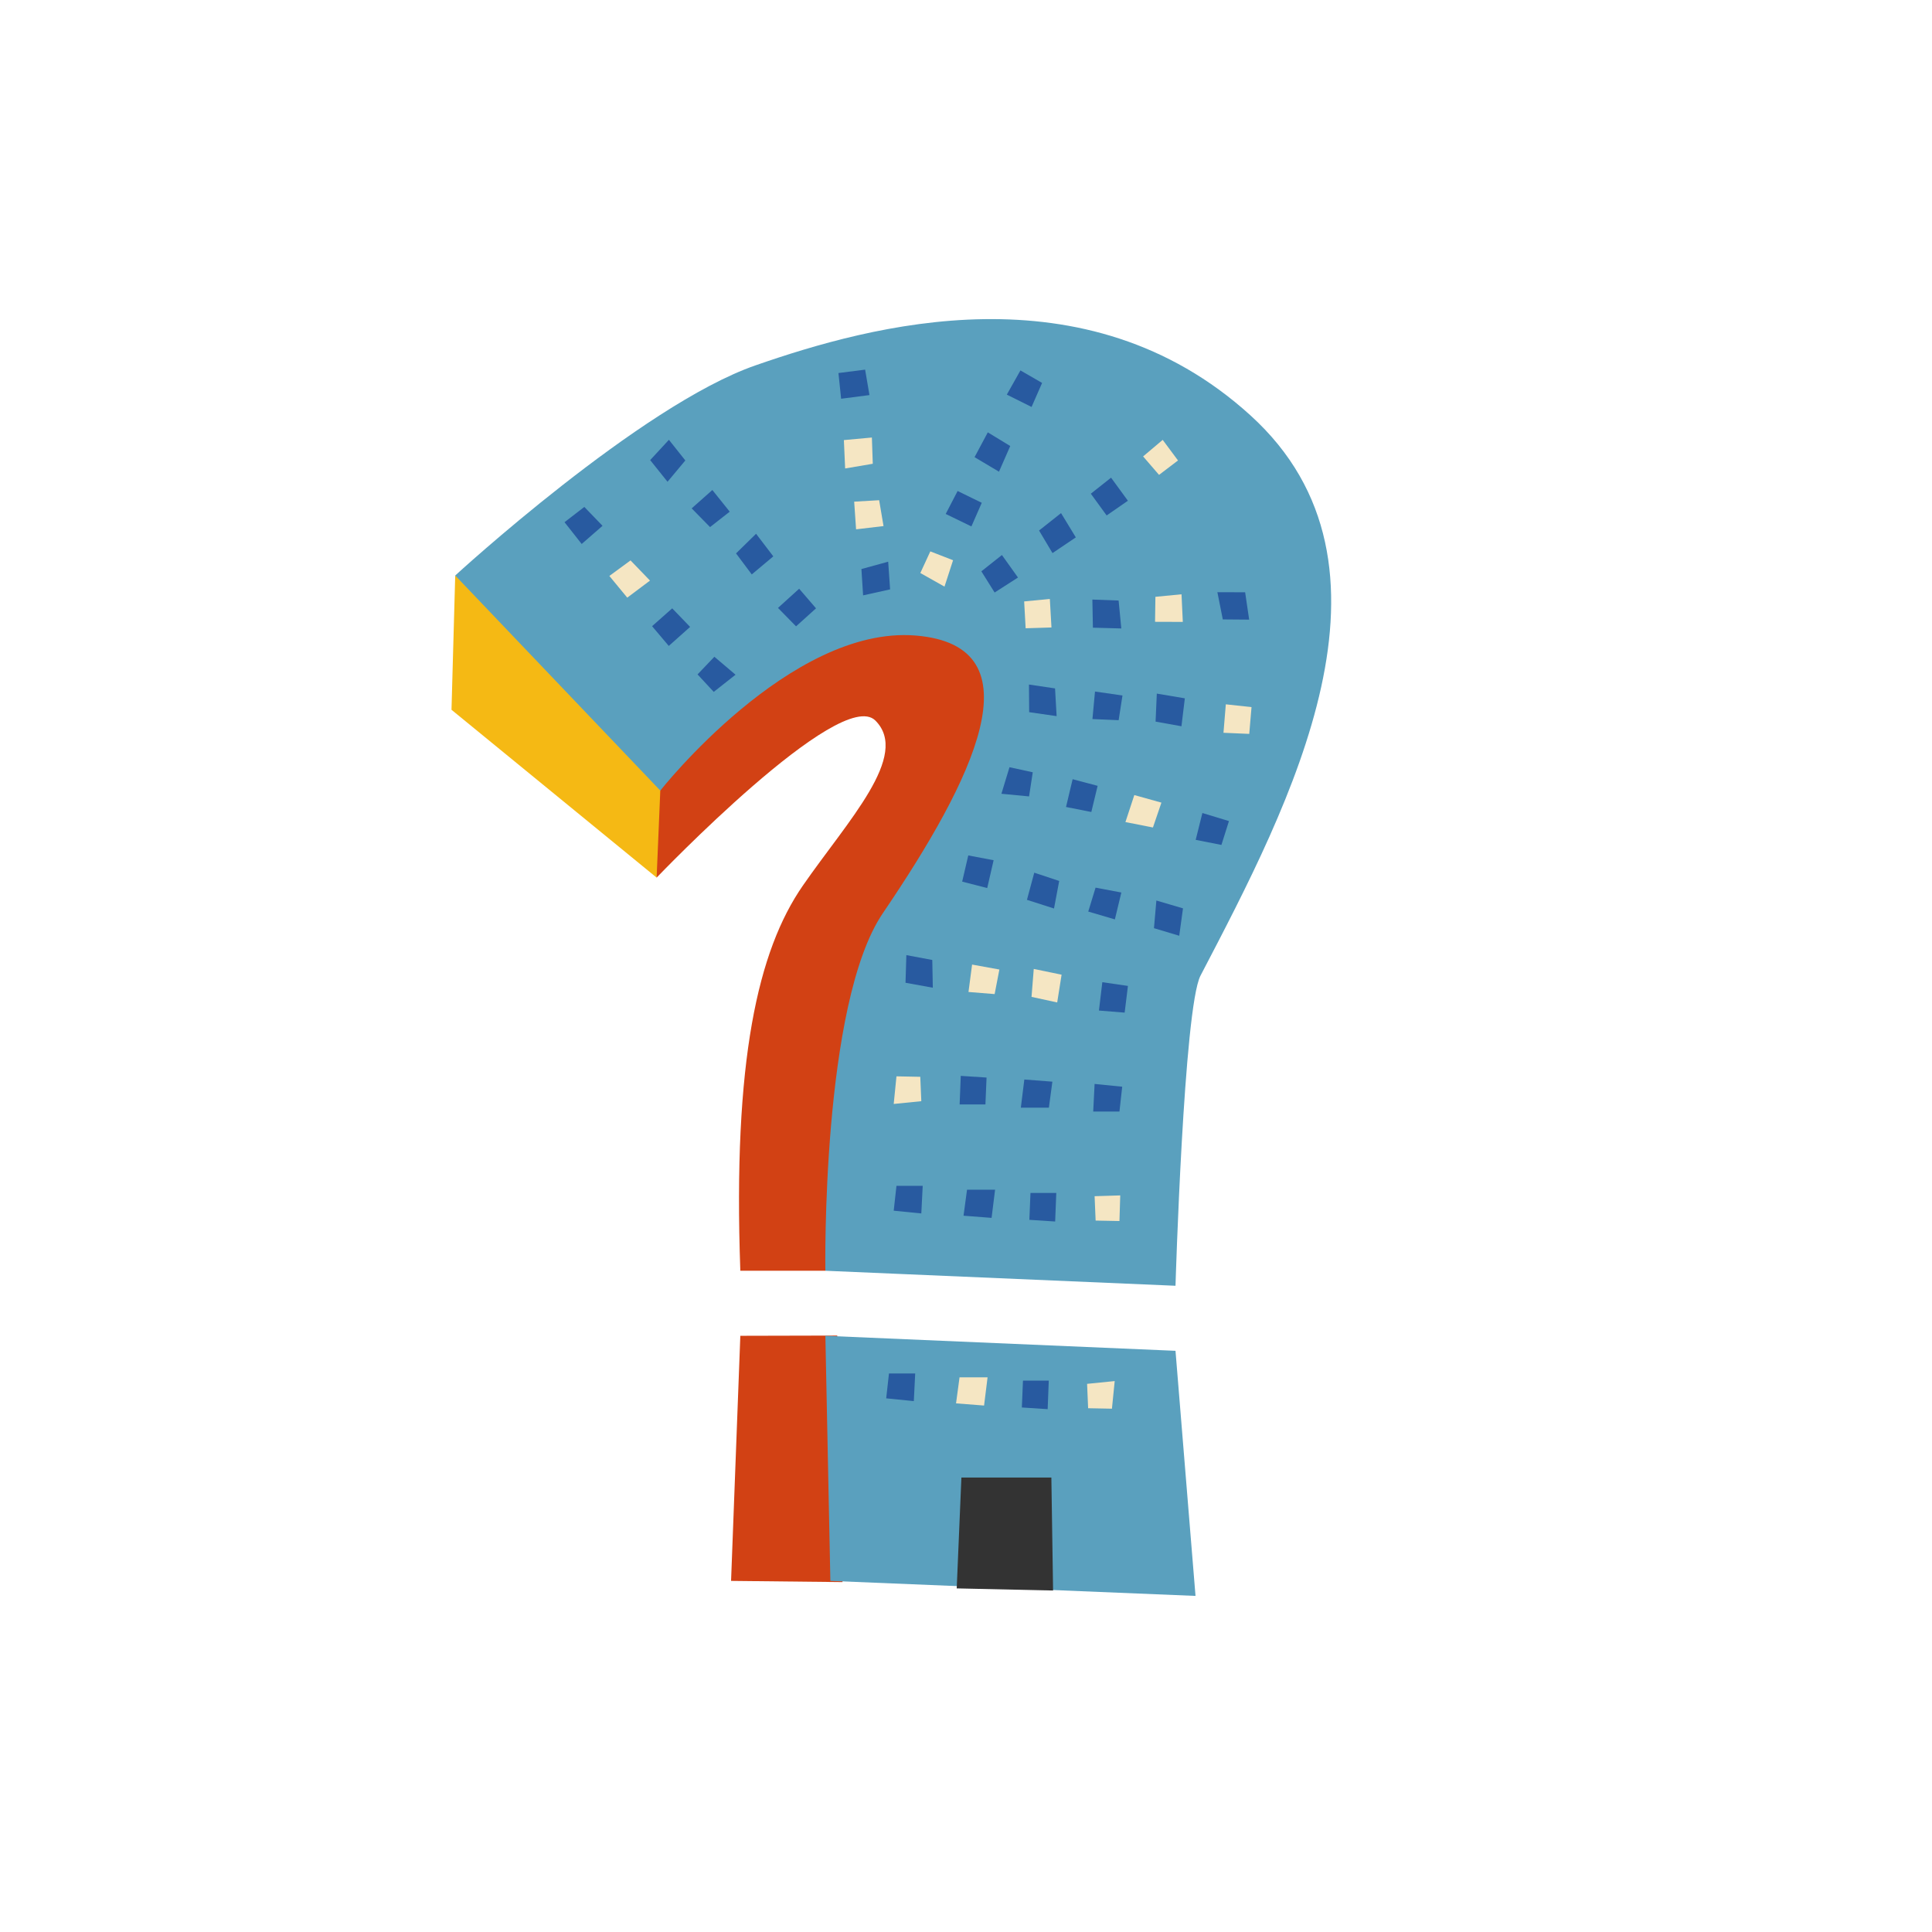
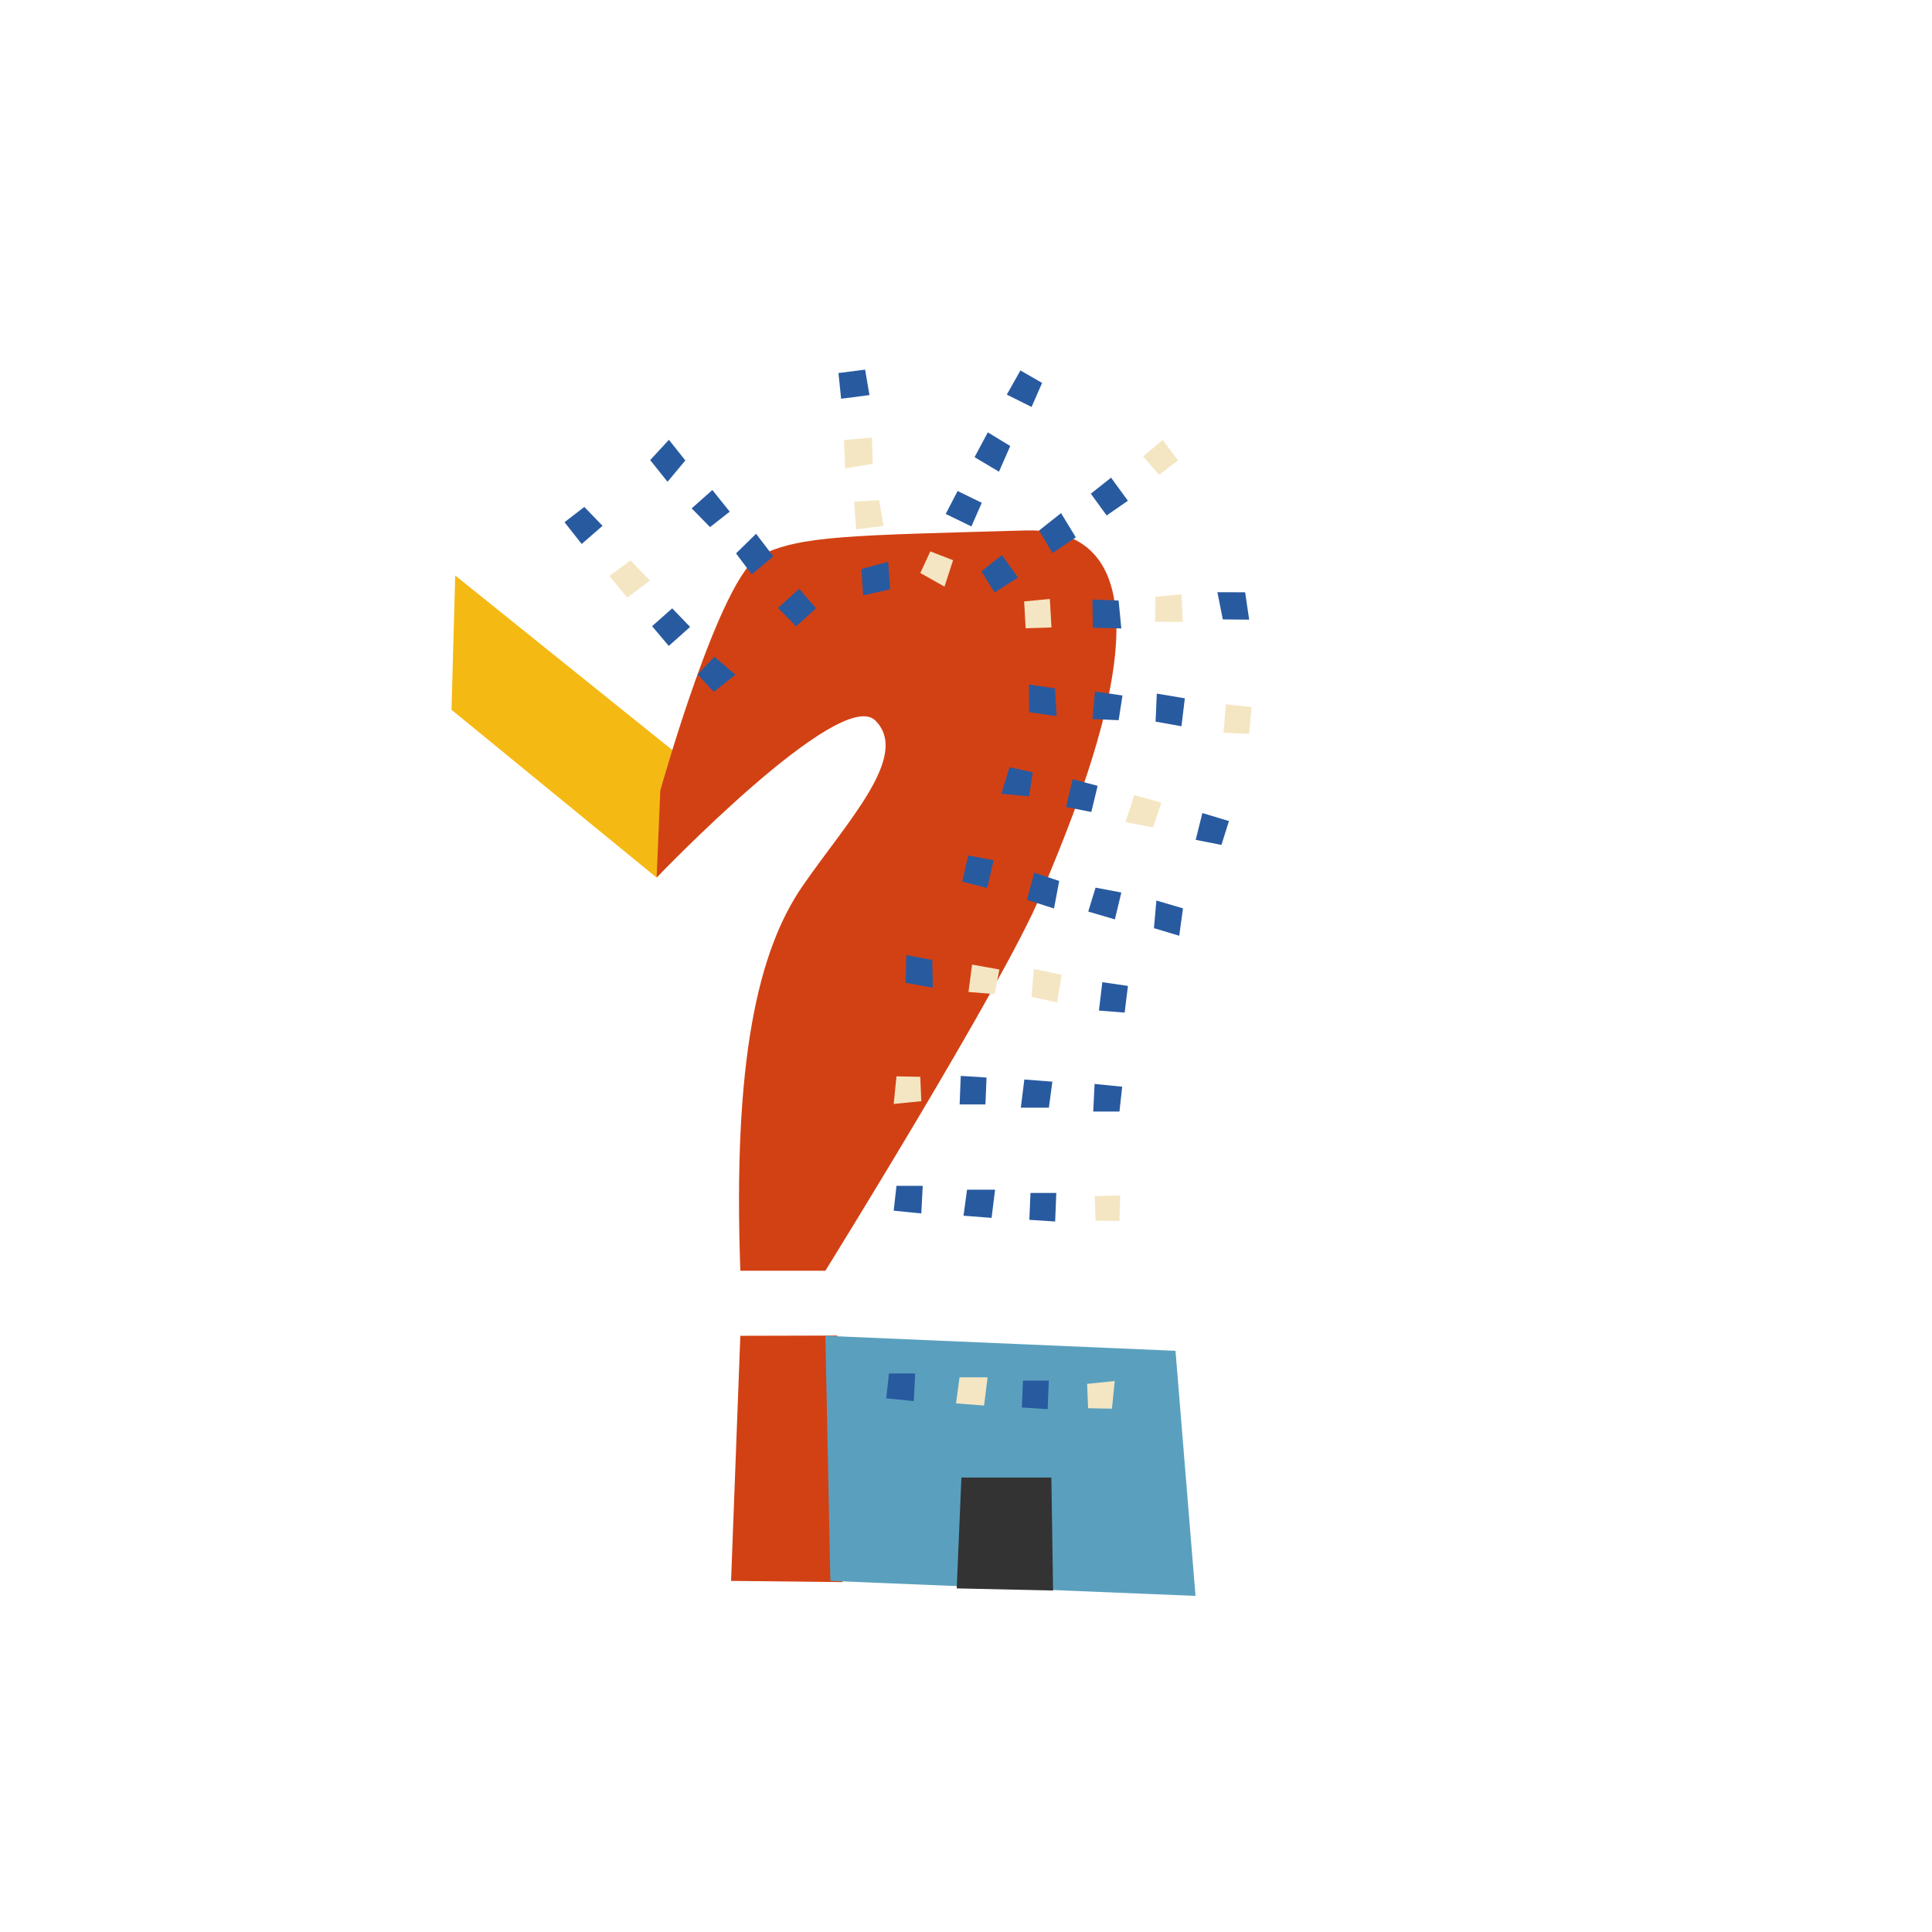
<svg xmlns="http://www.w3.org/2000/svg" version="1.1" id="Layer_1" x="0px" y="0px" viewBox="0 0 1080 1080" style="enable-background:new 0 0 1080 1080;" xml:space="preserve">
  <style type="text/css"> .st0{fill:#F5B914;} .st1{fill:#D24114;} .st2{fill:#5AA0BE;} .st3{fill:#333333;} .st4{fill:#285AA0;} .st5{fill:#F5E6C3;} </style>
  <polygon class="st0" points="254.47,321.71 378.12,421.13 367.06,490.59 252.39,396.77 " />
  <path class="st1" d="M369.11,441.94l-2.05,48.65c0,0,102.71-107.37,122.28-87.8c19.57,19.57-15.38,55.92-40.54,92.27 c-25.17,36.35-39.15,97.86-34.95,215.3h47.53c0,0,100.66-162.17,120.23-209.71s89.48-206.91-8.39-204.12s-125.83,2.8-148.19,13.98 C402.67,321.71,369.11,441.94,369.11,441.94z" />
  <polygon class="st1" points="470.97,884.4 408.67,883.73 413.85,746.72 468.04,746.59 " />
-   <path class="st2" d="M254.47,321.71l114.64,120.23c0,0,72.7-92.27,142.6-86.68s32.16,81.09-18.17,155.18 c-34.46,50.73-32.16,199.92-32.16,199.92l195.73,8.39c0,0,4.65-155.48,13.98-173.36c50.33-96.47,120.23-229.28,27.96-313.16 s-212.5-50.33-276.81-27.96S254.47,321.71,254.47,321.71z" />
  <polygon class="st2" points="464.18,883.73 461.39,746.72 657.11,755.11 668.3,892.12 " />
  <polygon class="st3" points="534.81,887.92 537.43,825.96 587.72,825.96 588.68,889.11 " />
  <g>
    <polygon class="st4" points="696.04,331.09 698.29,346.38 683.55,346.26 680.53,331.04 " />
    <polygon class="st5" points="660.48,332.21 661.2,347.65 645.68,347.6 645.88,333.62 " />
    <polygon class="st4" points="625.31,335.7 626.82,351.31 610.94,350.88 610.64,335.16 " />
    <polygon class="st5" points="586.87,334.81 587.78,350.76 573.34,351.21 572.51,336.2 " />
  </g>
  <g>
    <polygon class="st4" points="575.31,398.11 575.2,382.66 589.78,384.83 590.66,400.32 " />
    <polygon class="st4" points="610.68,401.96 612.11,386.57 627.47,388.78 625.33,402.59 " />
    <polygon class="st4" points="645.98,403.39 646.66,387.73 662.33,390.37 660.44,405.98 " />
    <polygon class="st5" points="683.93,409.63 685.24,393.72 699.61,395.28 698.34,410.25 " />
  </g>
  <g>
    <polygon class="st4" points="564.31,428.88 577.32,431.71 575.25,445.2 559.8,443.72 " />
    <polygon class="st5" points="644.5,462.57 629.12,459.54 634.09,444.45 649.24,448.67 " />
    <polygon class="st4" points="595.91,451.11 599.61,435.58 613.58,439.29 610.06,453.9 " />
    <polygon class="st4" points="668.4,469.48 672.14,454.48 686.99,458.99 682.78,472.32 " />
  </g>
  <g>
    <polygon class="st5" points="625.78,682.57 612.46,682.31 611.89,668.68 626.22,668.24 " />
    <polygon class="st4" points="540.58,665.04 556.26,665.04 554.3,680.8 538.62,679.59 " />
    <polygon class="st4" points="590.47,666.87 589.84,682.83 575.42,681.89 576.04,666.87 " />
    <polygon class="st4" points="515.8,662.89 515.02,678.32 499.59,676.78 501.13,662.89 " />
  </g>
  <g>
    <polygon class="st4" points="661.3,507.78 659.2,523.09 645.07,518.86 646.42,503.4 " />
    <polygon class="st4" points="626.84,498.92 623.22,513.95 608.34,509.57 612.43,496.2 " />
    <polygon class="st4" points="592.1,492.46 589.2,507.86 574.07,503.01 578.16,487.84 " />
    <polygon class="st4" points="555.44,480.87 551.86,496.43 537.86,492.83 541.27,478.19 " />
  </g>
  <g>
    <polygon class="st4" points="506.19,549.37 506.66,533.92 521.15,536.63 521.45,552.14 " />
    <polygon class="st5" points="541.39,554.52 543.4,539.2 558.66,541.97 556.01,555.7 " />
    <polygon class="st5" points="576.63,557.26 577.88,541.64 593.44,544.86 590.98,560.38 " />
    <polygon class="st4" points="614.31,564.9 616.21,549.05 630.52,551.14 628.69,566.06 " />
  </g>
  <g>
    <polygon class="st5" points="501.13,601.68 514.44,601.94 515.02,615.57 499.59,617.12 " />
    <polygon class="st4" points="586.33,619.21 570.65,619.21 572.61,603.45 588.29,604.66 " />
    <polygon class="st4" points="536.44,617.38 537.07,601.42 551.49,602.36 550.86,617.38 " />
    <polygon class="st4" points="611.11,621.36 611.89,605.93 627.32,607.47 625.78,621.36 " />
  </g>
  <g>
    <polygon class="st5" points="621.58,787.47 608.27,787.21 607.69,773.58 623.13,772.03 " />
    <polygon class="st5" points="536.39,769.94 552.06,769.94 550.1,785.71 534.43,784.49 " />
    <polygon class="st4" points="586.27,771.77 585.65,787.73 571.22,786.79 571.85,771.77 " />
    <polygon class="st4" points="511.6,767.79 510.83,783.23 495.39,781.68 496.94,767.79 " />
  </g>
  <g>
    <polygon class="st4" points="398.99,386.77 389.93,377 399.34,367.13 411.17,377.17 " />
    <polygon class="st5" points="352.47,313.27 363.35,324.55 350.64,334.09 340.64,321.96 " />
    <polygon class="st4" points="385.78,350.45 373.85,361.08 364.52,350.04 375.77,340.07 " />
    <polygon class="st4" points="336.82,293.93 325.17,304.09 315.57,291.91 326.64,283.38 " />
  </g>
  <g>
    <polygon class="st5" points="658.51,257.4 647.91,265.46 639,255.14 649.96,245.89 " />
    <polygon class="st4" points="580.84,296.56 593.13,286.83 601.39,300.4 588.35,309.18 " />
    <polygon class="st4" points="621.09,267.02 630.5,279.92 618.62,288.14 609.78,275.98 " />
    <polygon class="st4" points="560.08,310.26 569.06,322.84 556,331.22 548.59,319.37 " />
  </g>
  <g>
    <polygon class="st4" points="363.45,257.2 373.93,245.85 383.1,257.4 373.15,269.31 " />
    <polygon class="st4" points="386.65,284.18 398.21,273.92 407.92,286.03 396.92,294.65 " />
    <polygon class="st4" points="411.45,309.35 422.65,298.38 432.28,311.01 420.24,321.11 " />
    <polygon class="st4" points="434.9,339.83 446.73,329.1 456.16,340.06 445,350.13 " />
  </g>
  <g>
    <polygon class="st4" points="497.57,329.47 482.48,332.81 481.54,318.1 496.5,313.99 " />
    <polygon class="st5" points="493.9,294.08 478.55,295.9 477.49,280.43 491.45,279.62 " />
    <polygon class="st5" points="487.89,259.25 472.44,261.88 471.73,246.01 487.39,244.58 " />
    <polygon class="st4" points="486.03,220.85 470.19,222.9 468.7,208.53 483.61,206.63 " />
  </g>
  <g>
    <polygon class="st5" points="514.47,320.32 520.05,308.23 532.77,313.17 527.98,327.93 " />
    <polygon class="st4" points="564.73,249.33 558.44,263.68 544.78,255.56 552.19,241.69 " />
    <polygon class="st4" points="543.02,294.28 528.66,287.3 535.31,274.47 548.81,281.07 " />
    <polygon class="st4" points="576.65,227.49 562.82,220.59 570.43,207.07 582.54,214.06 " />
  </g>
</svg>